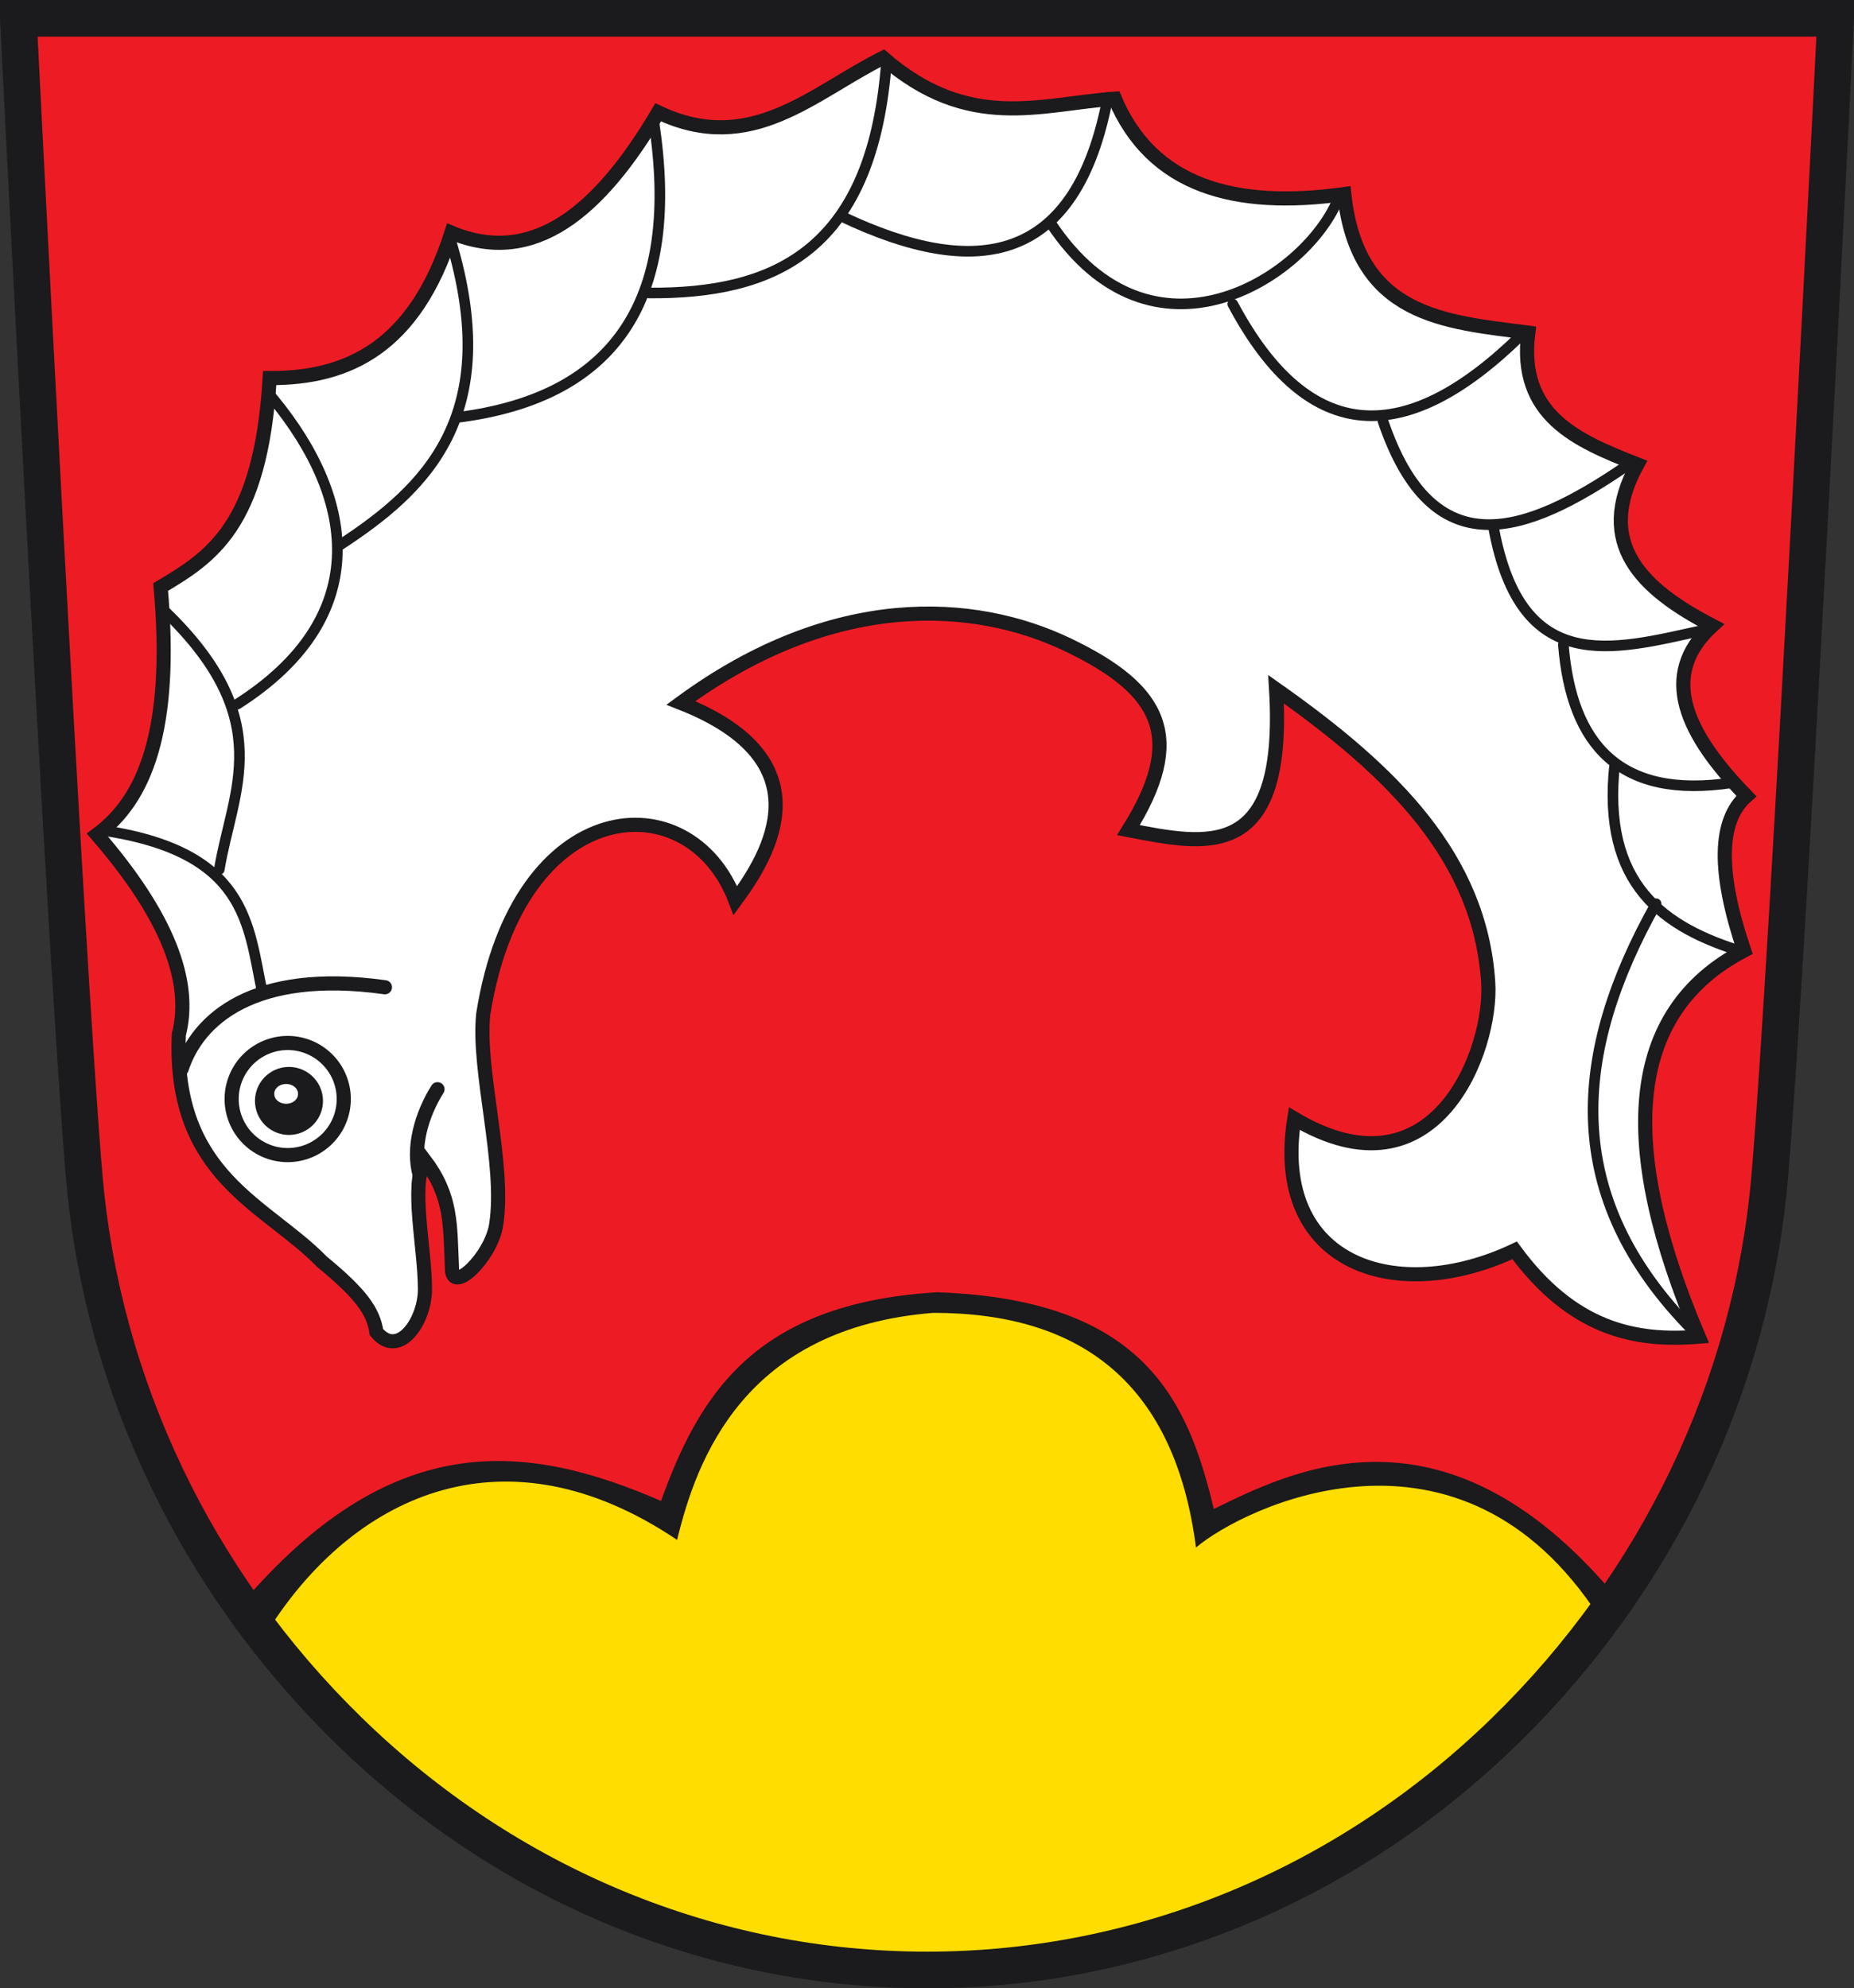
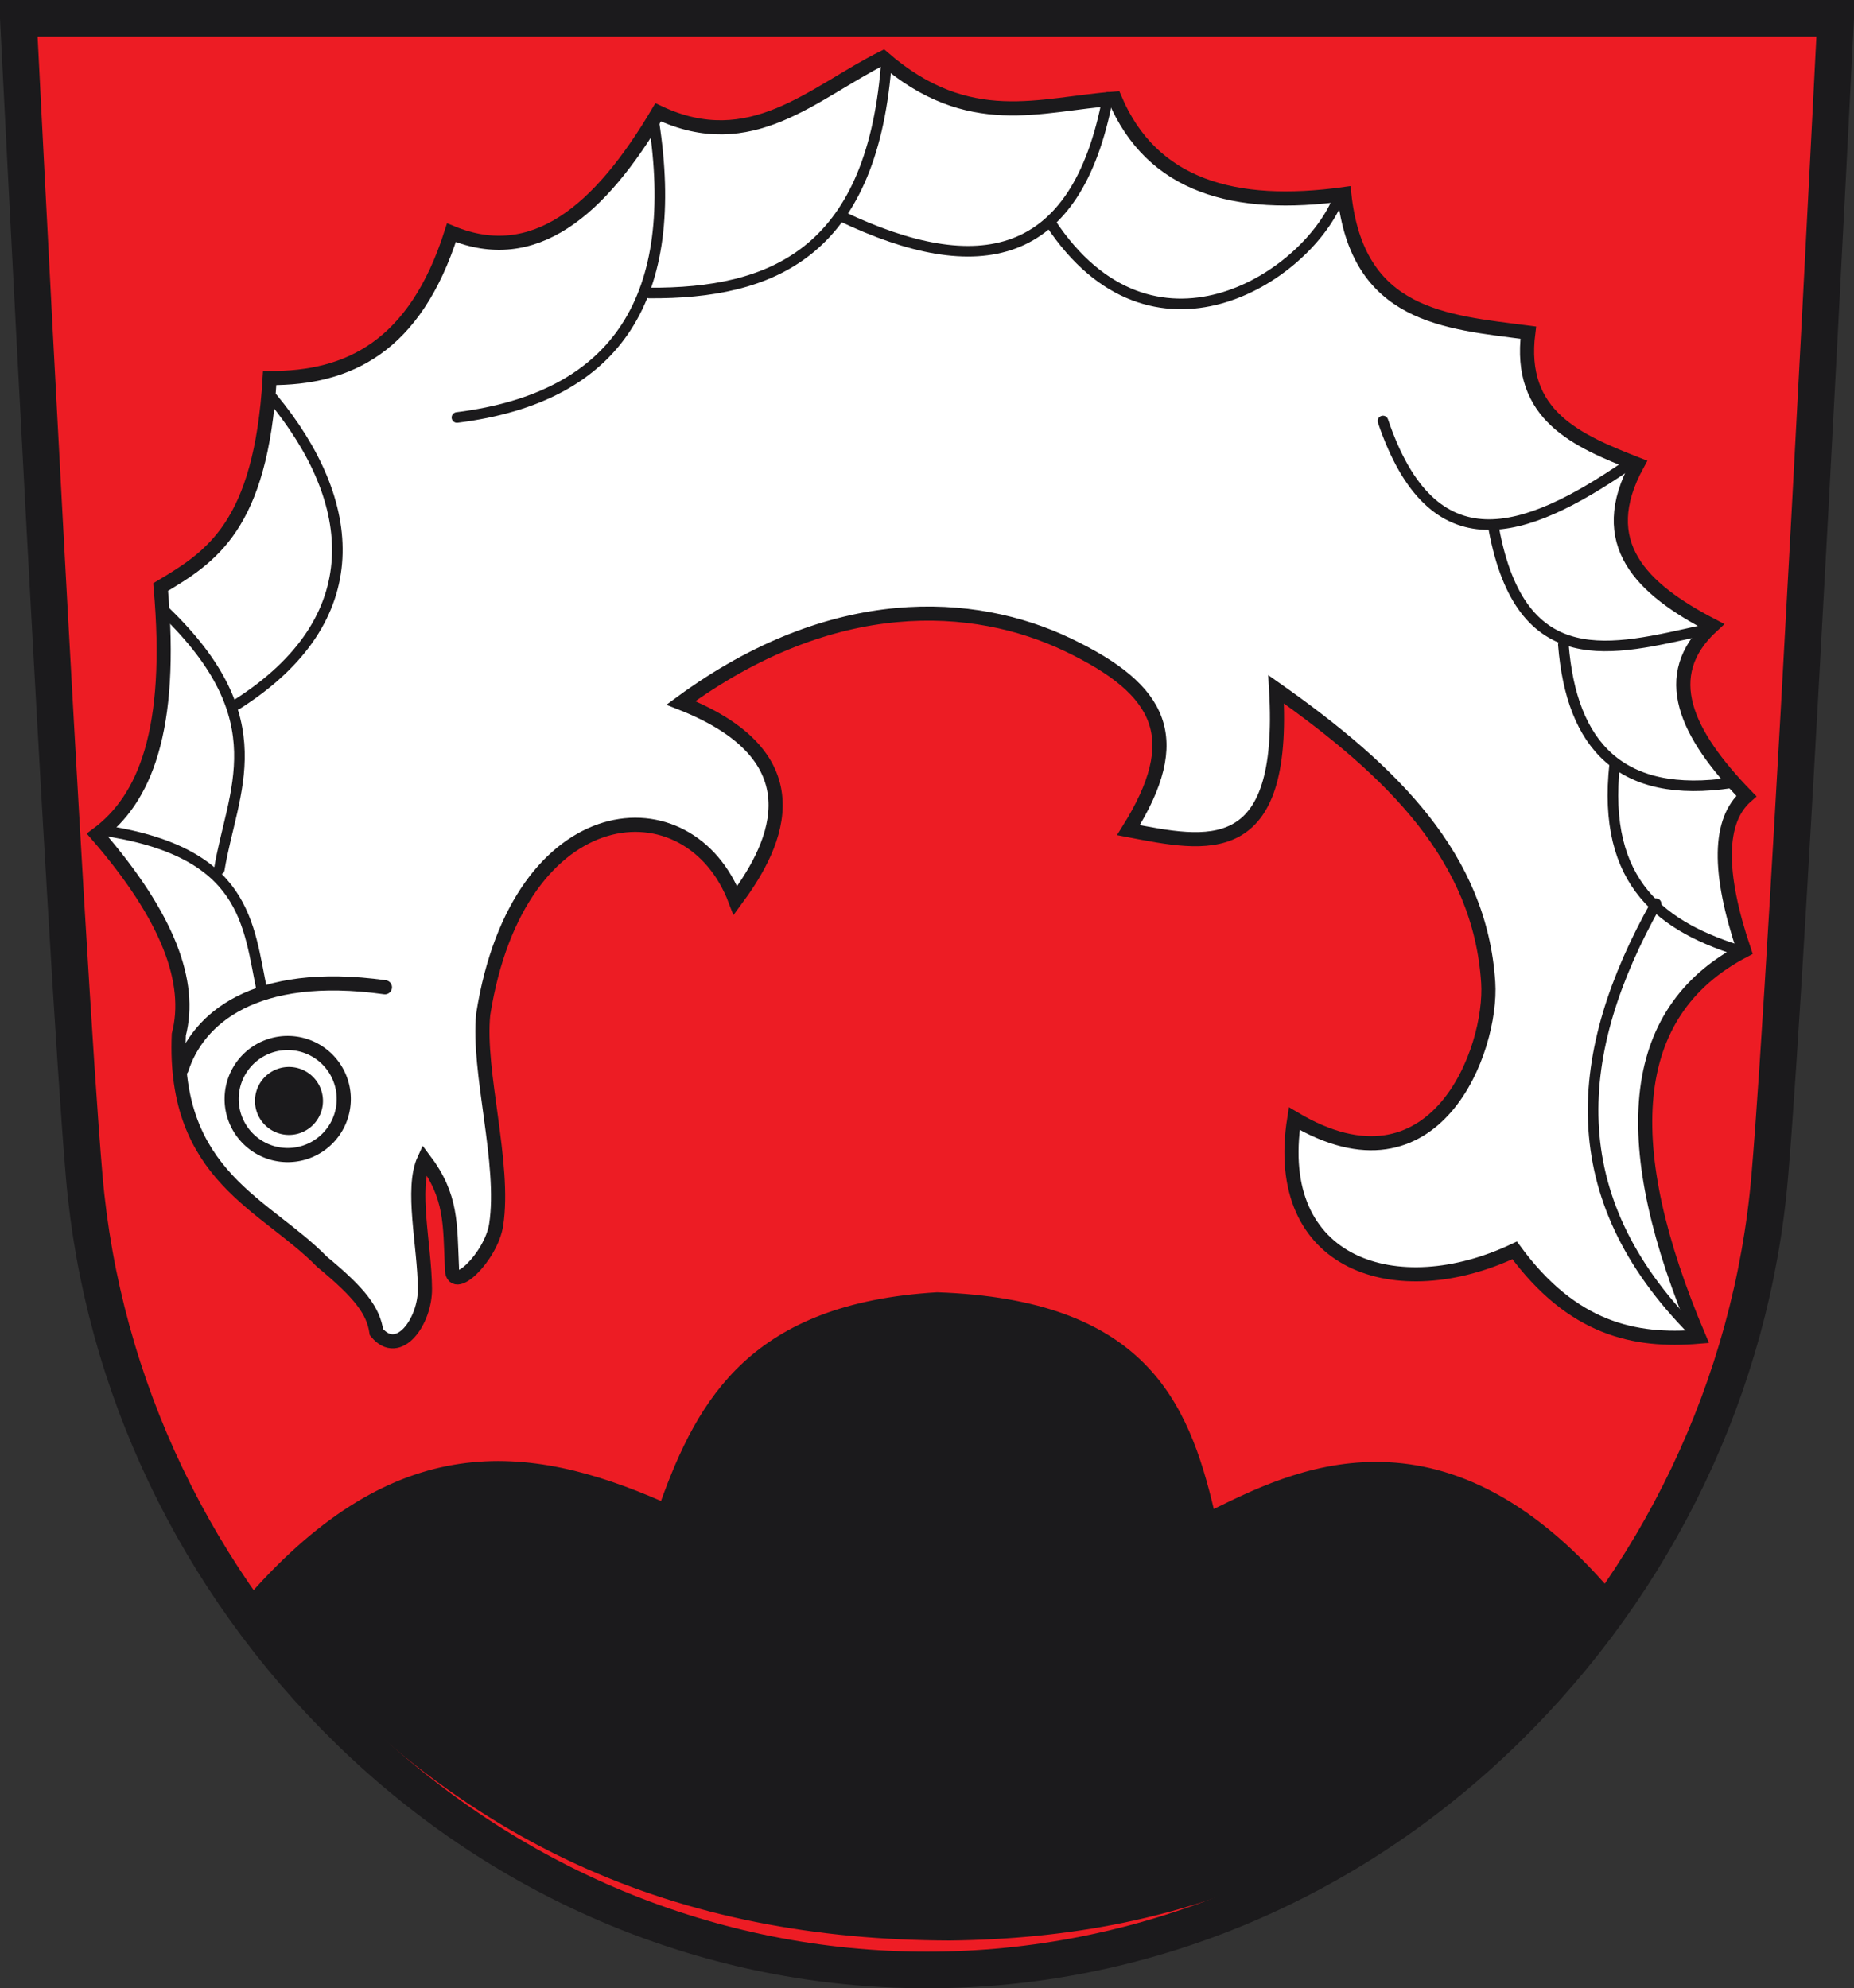
<svg xmlns="http://www.w3.org/2000/svg" version="1.0" width="524.573" height="562.638" id="svg3326">
  <rect width="100%" height="100%" fill="#333333" stroke="none" />
  <defs id="defs3328">
    <clipPath id="clipPath23">
      <path d="M 0.03,841.95 L 595.29,841.95 L 595.29,0.03 L 0.03,0.03 L 0.03,841.95 z" id="path25" />
    </clipPath>
    <clipPath id="clipPath17">
      <path d="M 0,841.89 L 595.276,841.89 L 595.276,0 L 0,0 L 0,841.89 z" id="path19" />
    </clipPath>
  </defs>
  <path d="M 3.159,2.023 C 3.159,2.023 16.464,267.657 21.802,329.756 C 26.871,388.752 53.485,444.466 96.74,486.633 C 141.496,530.267 199.565,554.292 260.257,554.292 C 320.946,554.292 379.025,530.267 423.774,486.633 C 467.029,444.466 493.64,388.752 498.706,329.756 C 504.047,267.657 517.362,2.023 517.362,2.023 L 3.159,2.023 z" id="path2524" style="fill:#ed1c24;fill-opacity:1;stroke:none;stroke-width:10.37;stroke-linecap:butt;stroke-linejoin:miter;stroke-miterlimit:4;stroke-dasharray:none;stroke-opacity:1" />
  <path d="M 70.899,451.693 C 112.135,404.922 148.927,408.605 187.317,425.401 C 197.936,395.904 213.053,369.27 265.171,366.182 C 323.389,368.185 335.767,396.505 343.089,427.726 C 364.452,417.373 407.543,394.196 455.849,450.975 C 398.751,525.831 335.048,547.846 268.691,548.623 C 193.622,548.351 127.402,523.134 70.899,451.693 z" id="path3296" style="fill:#1b1a1c;fill-opacity:1;fill-rule:evenodd;stroke:#1b1a1c;stroke-width:1px;stroke-linecap:butt;stroke-linejoin:miter;stroke-opacity:1" />
-   <path d="M 77.071,459.449 C 101.164,422.873 143.249,403.194 191.58,435.757 C 197.096,412.973 210.537,375.748 264.09,371.503 C 306.388,371.496 332.461,391.983 338.395,437.911 C 351.823,426.511 413.05,396.452 452.523,457.638 L 429.172,490.904 C 408.179,510.461 366.771,545.568 283.206,560.762 L 214.574,557.531 C 151.862,538.987 119.305,512.948 77.071,459.449 z" id="path3298" style="fill:#ffdd00;fill-opacity:1;fill-rule:evenodd;stroke:none;stroke-width:1px;stroke-linecap:butt;stroke-linejoin:miter;stroke-opacity:1" />
  <path d="M 120.015,328.107 C 116.2,336.387 120.147,352.429 120.233,364.611 C 120.369,373.734 112.832,384.627 106.517,376.959 C 105.615,370.969 102.055,366.067 91.09,357.032 C 75.201,340.723 48.886,332.895 50.594,292.753 C 54.403,278.013 47.634,259.495 27.453,236.187 C 40.905,226.246 49.082,206.812 45.451,166.123 C 59.662,157.626 73.812,148.96 76.305,106.986 C 98.537,107.09 117.441,98.16 127.729,65.847 C 151.051,75.524 169.737,59.7 186.223,31.779 C 212.47,44.257 230.009,26.258 249.86,16.352 C 274.181,37.471 294.335,29.418 315.425,27.922 C 325.928,52.7 349.306,59.238 380.347,54.919 C 384.046,89.612 408.743,91.059 432.413,94.13 C 429.427,117.616 446.136,124.69 463.268,131.412 C 451.052,153.73 464.389,166.634 484.48,177.05 C 469.074,191.16 477.112,207.738 494.122,225.26 C 486.235,232.157 485.939,246.645 493.479,268.97 C 459.67,286.607 457.889,324.626 480.623,378.245 C 462.578,379.753 444.901,376.123 428.557,353.818 C 395.372,369.532 359.585,358.195 366.206,316.536 C 406.263,340.375 422.309,296.935 421.079,278.018 C 418.788,242.782 394.27,218.427 361.063,195.048 C 363.973,244.252 341.428,239.152 319.282,234.902 C 335.45,209.052 329.026,195.332 302.138,182.464 C 275.589,169.758 235.751,167.263 192.651,198.905 C 233.912,215.138 217.721,241.758 208.078,254.828 C 195.191,220.74 146.631,224.422 136.728,286.968 C 135.049,303.124 143.058,329.349 140.384,346.597 C 138.978,355.663 127.584,366.784 127.879,358.685 C 127.305,346.458 127.939,338.576 120.015,328.107 z" id="path3308" style="fill:#ffffff;fill-rule:evenodd;stroke:#1b1a1c;stroke-width:4;stroke-linecap:butt;stroke-linejoin:miter;stroke-miterlimit:4;stroke-dasharray:none;stroke-opacity:1" />
  <path d="M 108.912,279.367 C 71.78,274.185 55.92,288.466 51.386,302.485" id="path3310" style="fill:none;fill-rule:evenodd;stroke:#1b1a1c;stroke-width:4;stroke-linecap:round;stroke-linejoin:round;stroke-miterlimit:4;stroke-dasharray:none;stroke-opacity:1" />
  <path d="M -304.654,313.091 A 15.86,15.86 0 1 1 -336.374,313.091 A 15.86,15.86 0 1 1 -304.654,313.091 z" transform="translate(401.918,-2.093)" id="path3312" style="fill:none;fill-opacity:1;fill-rule:nonzero;stroke:#1b1a1c;stroke-width:4;stroke-linecap:round;stroke-linejoin:round;stroke-miterlimit:4;stroke-dasharray:none;stroke-opacity:1" />
  <path d="M -311.643,312.015 A 7.616,7.616 0 1 1 -326.876,312.015 A 7.616,7.616 0 1 1 -311.643,312.015 z" transform="translate(401.022,-0.48)" id="path3314" style="fill:#1b1a1c;fill-opacity:1;fill-rule:nonzero;stroke:#1b1a1c;stroke-width:4;stroke-linecap:round;stroke-linejoin:round;stroke-miterlimit:4;stroke-dasharray:none;stroke-opacity:1" />
-   <path d="M 123.786,308.22 C 119.257,315.409 116.565,324.819 118.769,332.592" id="path3316" style="fill:none;fill-rule:evenodd;stroke:#1b1a1c;stroke-width:4;stroke-linecap:round;stroke-linejoin:round;stroke-miterlimit:4;stroke-dasharray:none;stroke-opacity:1" />
  <path d="M 28.316,234.853 C 70.014,240.826 70.158,261.465 74.194,280.731" id="path3318" style="fill:none;fill-rule:evenodd;stroke:#1b1a1c;stroke-width:3;stroke-linecap:butt;stroke-linejoin:miter;stroke-miterlimit:4;stroke-dasharray:none;stroke-opacity:1" />
  <path d="M 62.048,246.027 C 65.69,223.777 78.736,203.808 46.557,172.875" id="path3320" style="fill:none;fill-rule:evenodd;stroke:#1b1a1c;stroke-width:3;stroke-linecap:round;stroke-linejoin:miter;stroke-miterlimit:4;stroke-dasharray:none;stroke-opacity:1" />
  <path d="M 77.059,109.59 C 77.059,109.513 77.059,109.436 77.059,109.59 z" id="path3322" style="fill:none;fill-rule:evenodd;stroke:#1b1a1c;stroke-width:1px;stroke-linecap:butt;stroke-linejoin:miter;stroke-opacity:1" />
  <path d="M 67.12,199.267 C 104.841,175.251 101.453,142.085 77.059,112.594" id="path3324" style="fill:none;fill-rule:evenodd;stroke:#1b1a1c;stroke-width:3;stroke-linecap:round;stroke-linejoin:miter;stroke-miterlimit:4;stroke-dasharray:none;stroke-opacity:1" />
-   <path d="M 96.242,154.197 C 120.559,138.276 142.487,117.587 127.444,67.756" id="path3326" style="fill:none;fill-rule:evenodd;stroke:#1b1a1c;stroke-width:3;stroke-linecap:round;stroke-linejoin:miter;stroke-miterlimit:4;stroke-dasharray:none;stroke-opacity:1" />
  <path d="M 129.293,118.141 C 175.373,112.389 192.527,83.363 184.994,34.474" id="path3328" style="fill:none;fill-rule:evenodd;stroke:#1b1a1c;stroke-width:3;stroke-linecap:round;stroke-linejoin:miter;stroke-miterlimit:4;stroke-dasharray:none;stroke-opacity:1" />
  <path d="M 183.682,82.909 C 218.316,83.132 246.26,71.647 250.699,19.028" id="path3330" style="fill:none;fill-rule:evenodd;stroke:#1b1a1c;stroke-width:3;stroke-linecap:round;stroke-linejoin:miter;stroke-miterlimit:4;stroke-dasharray:none;stroke-opacity:1" />
  <path d="M 313.439,27.584 C 304.557,74.555 276.635,79.54 238.151,61.235" id="path3332" style="fill:none;fill-rule:evenodd;stroke:#1b1a1c;stroke-width:3;stroke-linecap:round;stroke-linejoin:miter;stroke-miterlimit:4;stroke-dasharray:none;stroke-opacity:1" />
  <path d="M 297.28,63.135 C 325.938,106.444 369.048,78.898 378.46,56.672" id="path3334" style="fill:none;fill-rule:evenodd;stroke:#1b1a1c;stroke-width:3;stroke-linecap:round;stroke-linejoin:miter;stroke-miterlimit:4;stroke-dasharray:none;stroke-opacity:1" />
-   <path d="M 348.801,86.046 C 370.48,126.701 398.134,126.453 430.363,94.886" id="path3336" style="fill:none;fill-rule:evenodd;stroke:#1b1a1c;stroke-width:3;stroke-linecap:round;stroke-linejoin:miter;stroke-miterlimit:4;stroke-dasharray:none;stroke-opacity:1" />
  <path d="M 391.293,119.127 C 391.293,119.032 391.293,118.936 391.293,119.127 z" id="path3338" style="fill:none;fill-rule:evenodd;stroke:#1b1a1c;stroke-width:1px;stroke-linecap:butt;stroke-linejoin:miter;stroke-opacity:1" />
  <path d="M 460.021,131.96 C 431.487,151.429 405.369,160.702 391.293,119.127" id="path3340" style="fill:none;fill-rule:evenodd;stroke:#1b1a1c;stroke-width:3;stroke-linecap:round;stroke-linejoin:miter;stroke-miterlimit:4;stroke-dasharray:none;stroke-opacity:1" />
  <path d="M 422.663,149.641 C 430.431,191.462 456.283,183.963 481.41,178.444" id="path3342" style="fill:none;fill-rule:evenodd;stroke:#1b1a1c;stroke-width:3;stroke-linecap:round;stroke-linejoin:miter;stroke-miterlimit:4;stroke-dasharray:none;stroke-opacity:1" />
  <path d="M 442.34,182.437 C 444.617,210.947 458.492,226.248 489.965,221.506" id="path3344" style="fill:none;fill-rule:evenodd;stroke:#1b1a1c;stroke-width:3;stroke-linecap:round;stroke-linejoin:miter;stroke-miterlimit:4;stroke-dasharray:none;stroke-opacity:1" />
  <path d="M 456.884,216.088 C 453.074,250.326 470.645,262.535 493.387,269.417" id="path3346" style="fill:none;fill-rule:evenodd;stroke:#1b1a1c;stroke-width:3;stroke-linecap:round;stroke-linejoin:miter;stroke-miterlimit:4;stroke-dasharray:none;stroke-opacity:1" />
  <path d="M 468.577,255.728 C 445.013,297.705 441.275,338.458 479.128,376.644" id="path3348" style="fill:none;fill-rule:evenodd;stroke:#1b1a1c;stroke-width:3;stroke-linecap:round;stroke-linejoin:miter;stroke-miterlimit:4;stroke-dasharray:none;stroke-opacity:1" />
  <path d="M 5.185,5.185 C 5.185,5.185 18.49,270.819 23.828,332.918 C 28.897,391.914 55.511,447.628 98.766,489.794 C 143.522,533.429 201.591,557.453 262.283,557.453 C 322.972,557.453 381.051,533.429 425.8,489.794 C 469.055,447.628 495.666,391.914 500.732,332.918 C 506.073,270.819 519.388,5.185 519.388,5.185 L 5.185,5.185 z" id="path2522" style="fill:none;fill-opacity:1;stroke:#1b1a1c;stroke-width:10.37;stroke-linecap:butt;stroke-linejoin:miter;stroke-miterlimit:4;stroke-dasharray:none;stroke-opacity:1" />
-   <path d="M -0.908,299.164 A 1.453,1.453 0 1 1 -3.813,299.164 A 1.453,1.453 0 1 1 -0.908,299.164 z" transform="matrix(2.308,0,0,1.875,86.41,-251.393)" id="path3374" style="opacity:1;fill:#ffffff;fill-opacity:1;fill-rule:nonzero;stroke:none;stroke-width:3;stroke-linecap:round;stroke-linejoin:round;stroke-miterlimit:4;stroke-dasharray:none;stroke-opacity:1" />
</svg>